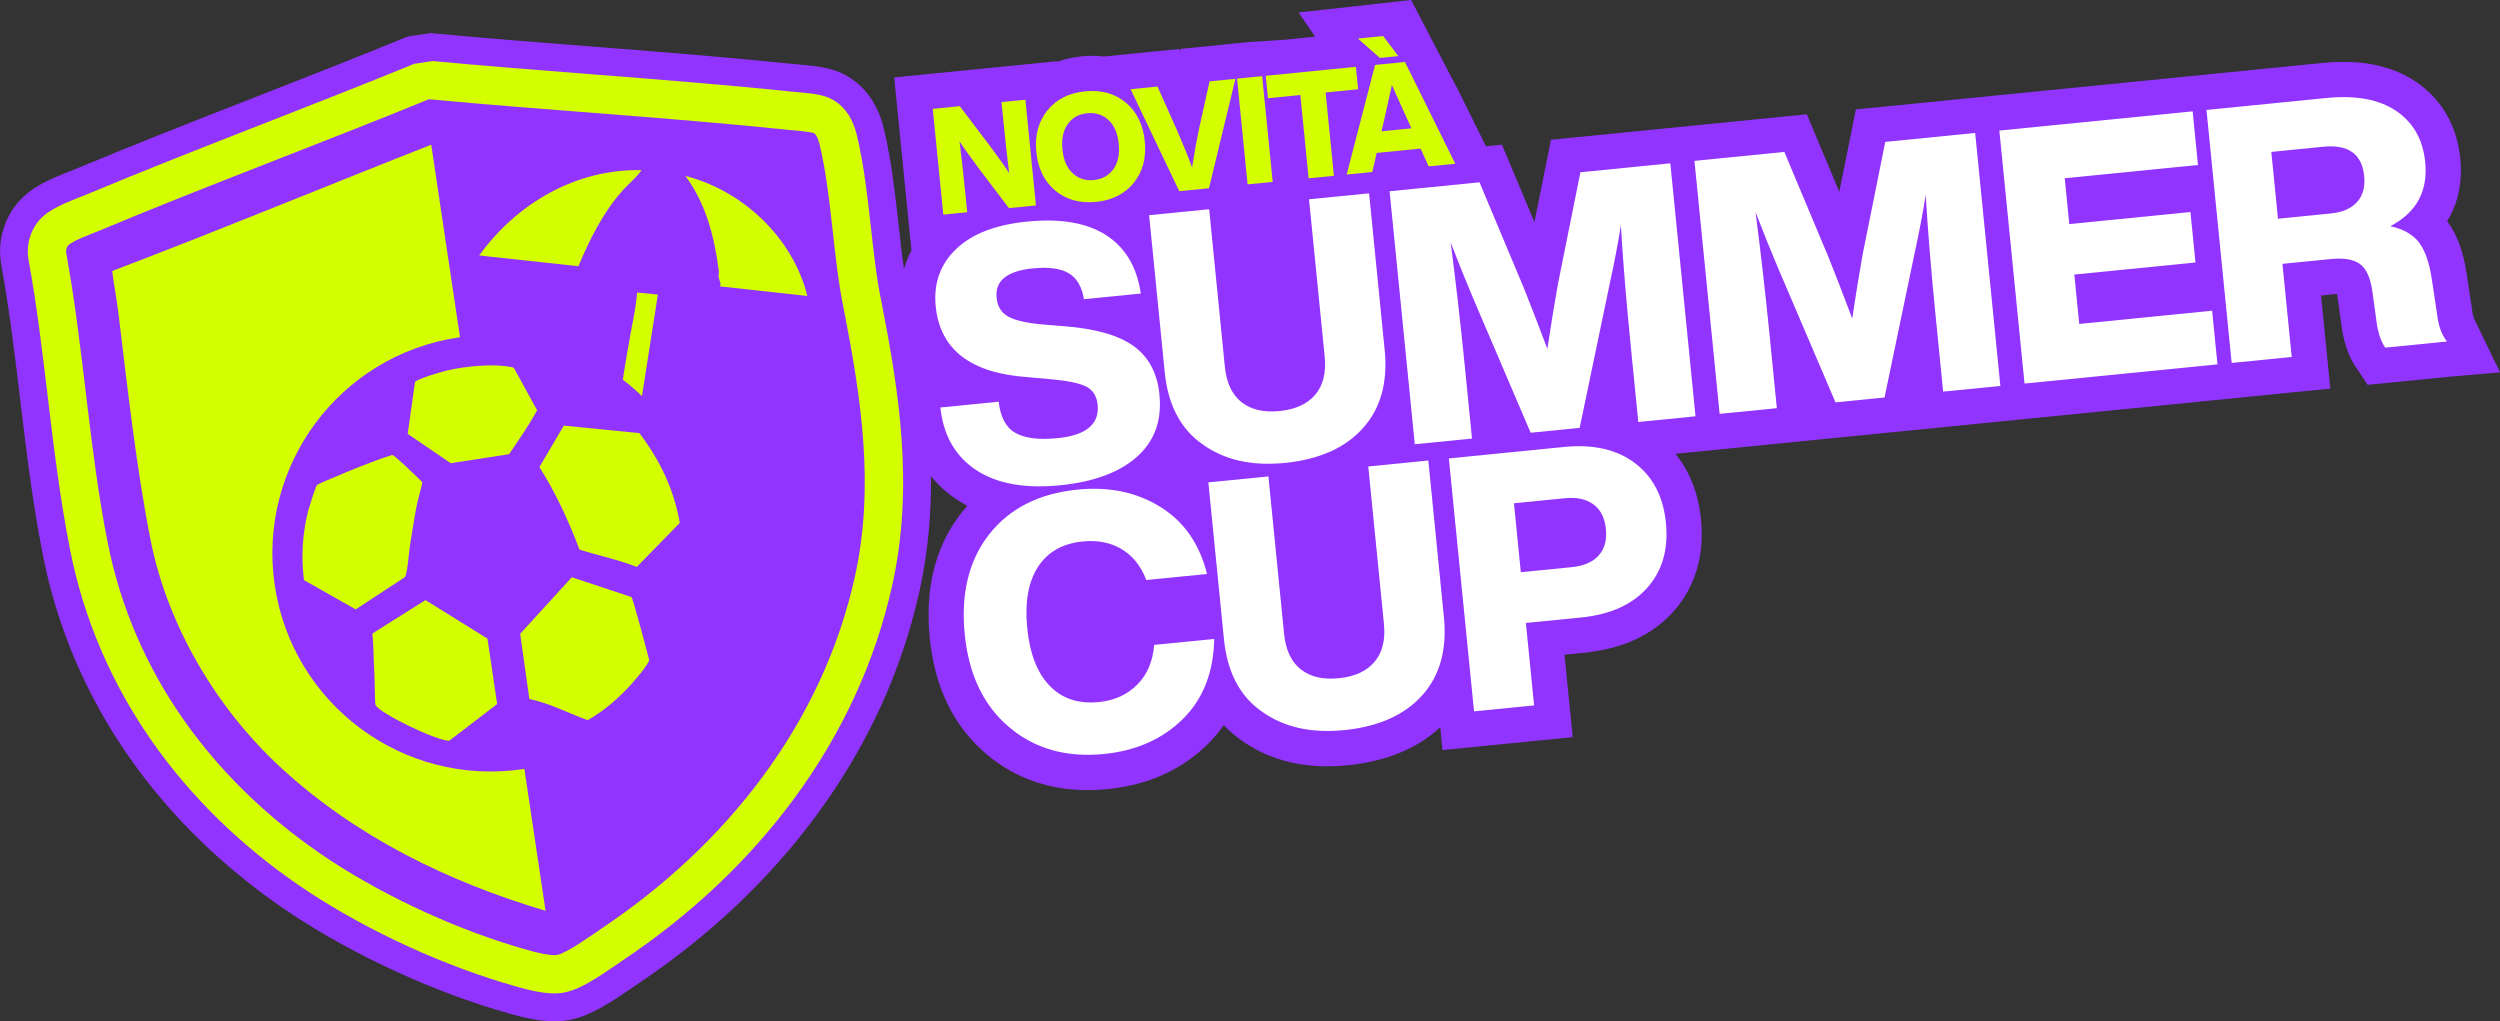
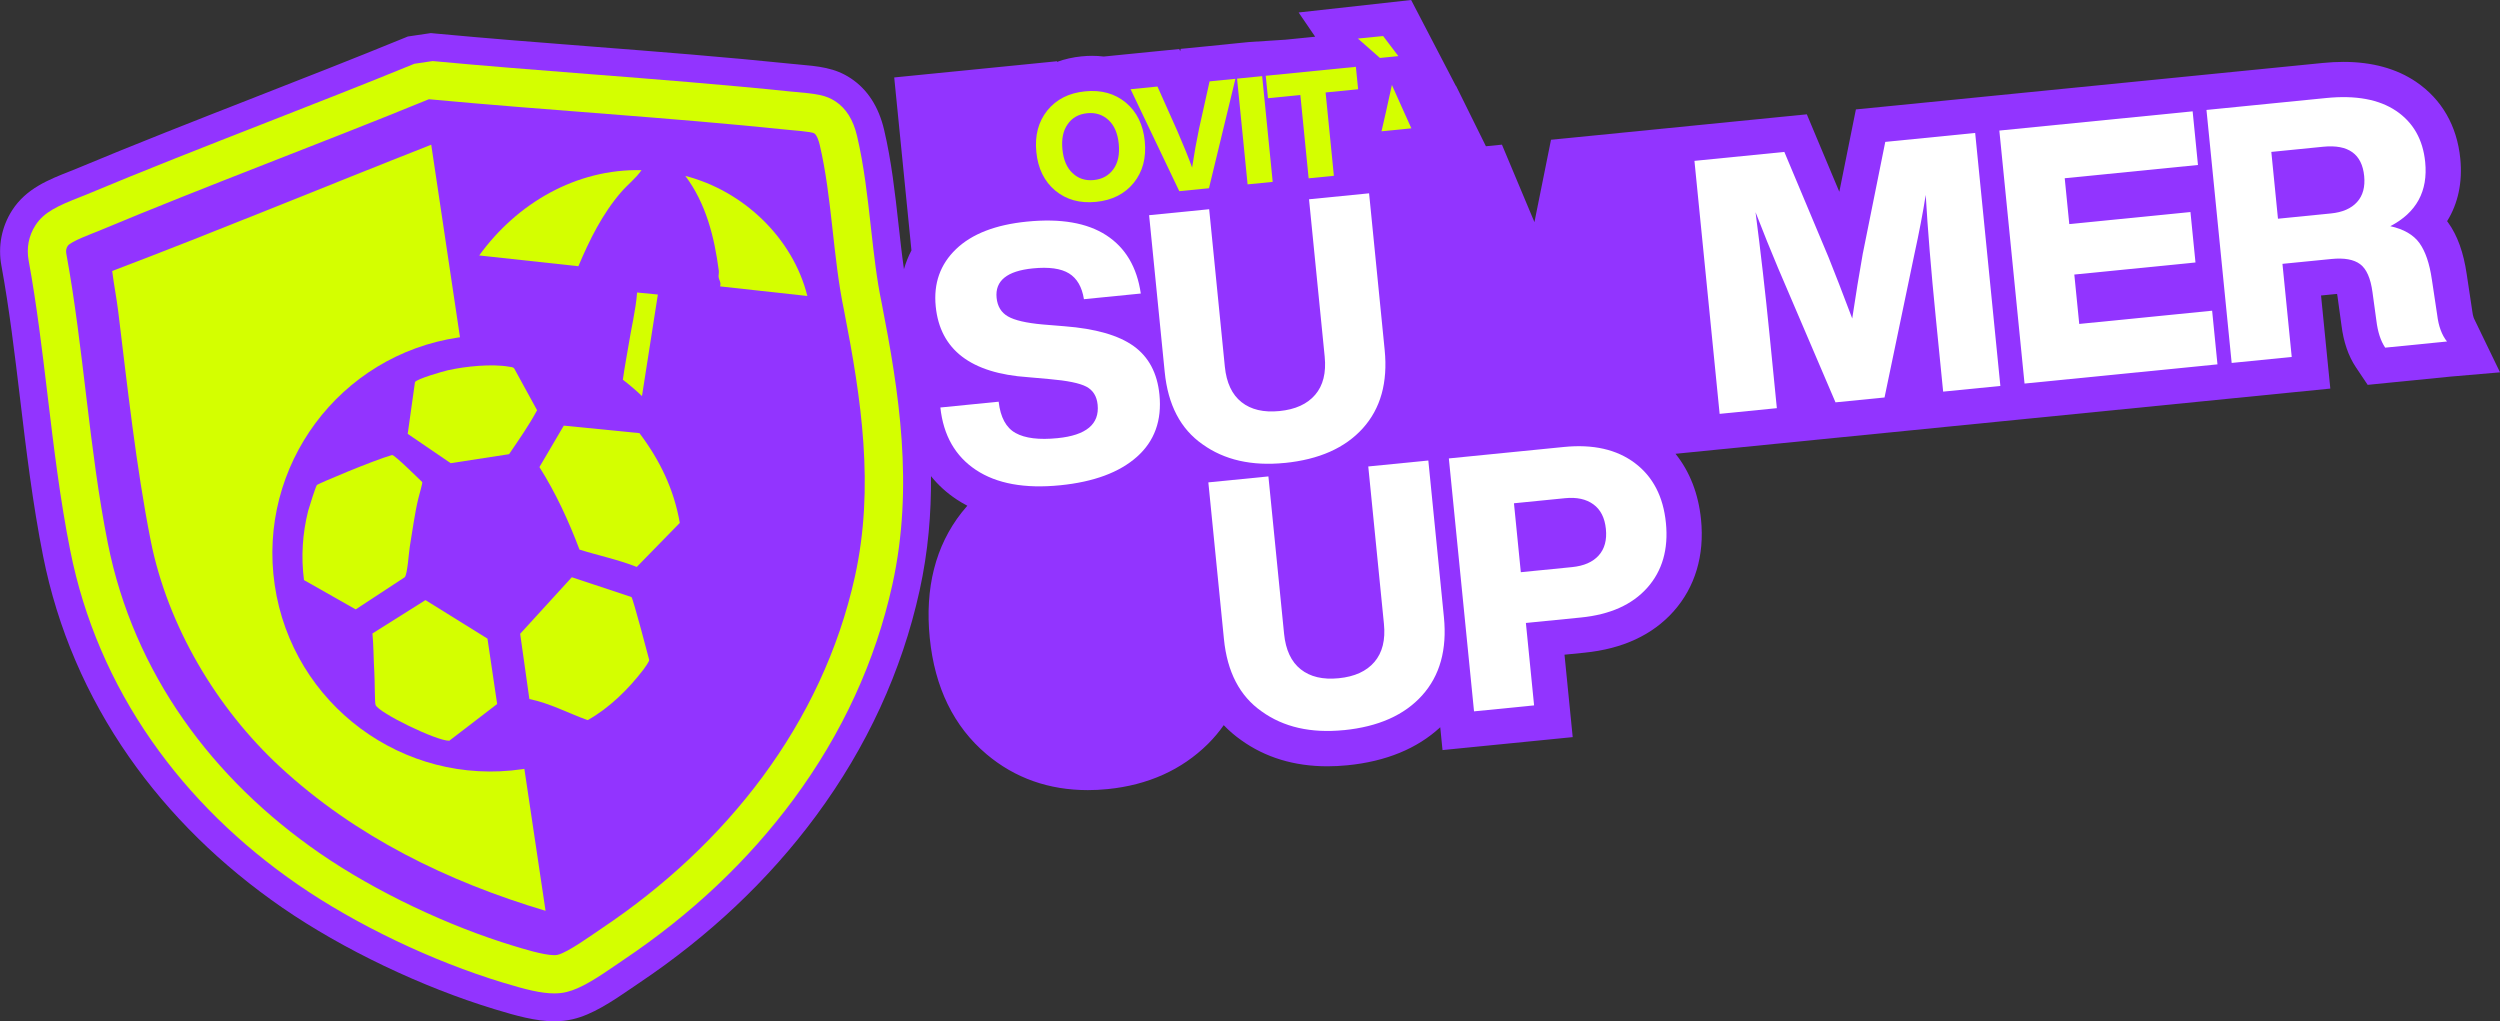
<svg xmlns="http://www.w3.org/2000/svg" viewBox="0 0 914.06 373.39" data-name="Livello 2" id="Livello_2">
  <rect x="0" y="0" width="914.06" height="373.39" fill="#333333" stroke="none" />
  <defs>
    <style>
      .cls-1 {
        fill: #9234ff;
      }

      .cls-2 {
        fill: #fff;
      }

      .cls-3 {
        fill: #d4ff00;
      }
    </style>
  </defs>
  <g data-name="Livello 1" id="Livello_1-2">
    <g>
      <path d="M904.71,116.76s-.53-.78-.82-3.18l-.02-.19-.03-.19-1.94-12.89c-1.16-8.01-3.4-14.22-6.84-18.99-.11-.15-.22-.3-.34-.45,4.01-6.46,5.68-14.21,4.82-22.87-1.19-12-6.79-21.71-16.17-28.08-7.12-4.83-16.05-7.29-26.53-7.29h0c-2.42,0-4.97.13-7.58.39l-43.78,4.36-12.82,1.28h0s-62.92,6.26-62.92,6.26l-12.82,1.28-28.88,2.87-9.48.94-1.88,9.34-4.18,20.77-8.2-19.54-3.68-8.78-9.48.94-32.87,3.27-9.21.92-32.49,3.23-9.48.94-1.88,9.34-4.18,20.77-8.2-19.54-3.68-8.78-5.86.58-10.93-22.1-.09-.02-16.32-31.35-41.14,4.56,6.05,8.86-3.18.32h0s-7.69.77-7.69.77l-13.44.87-6.88.69h0s-.99.11-.99.11l-7.71.77-9.28.92-.18.83-.35-.78-9.25.92-9.83.98-8.5.85c-1.4-.17-2.83-.26-4.28-.26-1.26,0-2.56.07-3.86.2-3.17.32-6.17.99-8.95,2.02l-.02-.24-12.82,1.28-8.74.87-12.82,1.28h0s-2.44.24-2.44.24l-9.88.98-12.82,1.28,1.28,12.82,3.85,38.66,1.17,11.76c-1.15,2.19-2.06,4.48-2.74,6.86-.75-5.2-1.35-10.66-1.98-16.31-1.27-11.41-2.58-23.21-5.28-34.67-1.98-8.4-6.05-14.71-12.1-18.75-5.89-3.94-11.75-4.46-19.86-5.18l-.2-.02c-.38-.03-.7-.06-.91-.08-24.73-2.56-49.8-4.52-74.05-6.41-18.77-1.46-38.14-2.98-57.06-4.75l-1.55-.15-1.54.23-5.33.79-1.54.23-1.44.59c-17.91,7.34-36.34,14.54-54.16,21.51l-.09.04c-21.8,8.52-44.34,17.34-66.41,26.57-.25.11-.59.24-.98.39l-.31.12c-7.94,3.12-16.15,6.35-21.27,14.31-3.85,5.98-5.25,13.17-3.94,20.22,2.88,15.69,4.89,32.44,6.83,48.64,2.26,18.91,4.61,38.46,8.42,57.6,5.26,26.4,15.86,51.12,31.48,73.49,14.71,21.05,33.57,39.58,56.05,55.08,22,15.16,50.98,29.02,77.52,37.07l.6.18c7.05,2.15,14.5,4.25,21.23,4.25,2.41,0,4.65-.25,6.84-.77,6.99-1.65,13.83-6.11,22.04-11.76l.1-.07c.72-.5,1.36-.94,1.89-1.29,25.74-17.23,47.55-37.82,64.82-61.19,18.66-25.25,31.41-52.97,37.89-82.38,3.14-14.26,4.3-28.22,4.17-41.86,2.63,3.27,5.76,6.12,9.38,8.52,1.26.83,2.56,1.6,3.91,2.3-.72.81-1.42,1.65-2.1,2.52-9.54,12.15-13.46,27.57-11.64,45.81,1.8,18.11,8.78,32.41,20.75,42.51,10.32,8.72,22.79,13.14,37.04,13.14,2.36,0,4.79-.12,7.24-.37,14.73-1.47,27.07-7.02,36.67-16.5l.02-.02.02-.02c2.14-2.14,4.06-4.42,5.75-6.84,1.93,2.02,4.06,3.85,6.41,5.5,8.82,6.33,19.42,9.54,31.49,9.54,2.37,0,4.83-.13,7.31-.37,14.09-1.4,25.49-6.08,33.95-13.91l.83,8.35,12.82-1.28,21.96-2.18,12.82-1.28-1.28-12.82-1.72-17.32,7.31-.73c13.92-1.39,24.89-6.48,32.59-15.13,7.86-8.84,11.33-20.44,10.02-33.55-.94-9.4-4.12-17.55-9.33-24.04l4.61-.46h0s12.82-1.28,12.82-1.28l20.92-2.08,12.82-1.28,8.61-.86,17.93-1.78,8.61-.86h0s12.82-1.28,12.82-1.28l20.92-2.08,5.06-.5,3.77-.38,62.92-6.26h0s12.82-1.28,12.82-1.28l21.96-2.19,12.82-1.28-1.28-12.82-2.11-21.21,5.11-.51c.27-.03.52-.05.76-.06.06.32.12.69.18,1.1v.02s0,.02,0,.02l1.41,10.26c.75,6.11,2.53,11.3,5.29,15.42l4.3,6.42,7.69-.77,22.6-2.25,18.1-1.56-9.36-19.36Z" class="cls-1" />
      <g>
-         <path d="M366.98,45.41l-.81-8.09,8.74-.87,3.85,38.66-9.88.98-10.98-14.48c-3.38-4.53-5.73-7.84-7.08-9.94.64,4.95,1.3,10.89,2,17.84l.81,8.09-8.74.87-3.85-38.66,9.88-.98,10.98,14.48c3.16,4.22,5.52,7.57,7.09,10.04-.65-5.02-1.31-11-2.01-17.95Z" class="cls-3" />
        <path d="M400.74,73.81c-5.9.59-10.86-.78-14.89-4.11-4.03-3.36-6.34-8.07-6.94-14.12-.6-6.05.74-11.11,4.03-15.21,3.29-4.06,7.88-6.38,13.79-6.97,5.9-.59,10.86.78,14.89,4.11,4.03,3.37,6.34,8.07,6.94,14.12.6,6.05-.74,11.12-4.03,15.21-3.29,4.06-7.88,6.38-13.78,6.97ZM392.18,63.31c2.06,1.99,4.65,2.83,7.76,2.52,3.08-.31,5.47-1.64,7.17-4,1.67-2.32,2.31-5.4,1.93-9.24-.38-3.84-1.62-6.73-3.72-8.68-2.14-1.98-4.74-2.82-7.82-2.51-3.11.31-5.48,1.64-7.12,4-1.67,2.32-2.31,5.4-1.93,9.24.38,3.84,1.62,6.73,3.72,8.68Z" class="cls-3" />
        <path d="M438.35,47.3l3.9-17.55,9.45-.94-9.67,40.01-10.86,1.08-17.8-37.28,9.83-.98,7.34,16.44c2.32,5.36,4.1,9.76,5.32,13.18.77-5.09,1.61-9.74,2.5-13.96Z" class="cls-3" />
        <path d="M465.33,66.5l-9.18.91-3.85-38.66,9.18-.91,3.85,38.66Z" class="cls-3" />
        <path d="M462.78,27.71l32.96-3.28.82,8.2-11.89,1.18,3.03,30.47-9.23.92-3.03-30.47-11.84,1.18-.82-8.2Z" class="cls-3" />
-         <path d="M532.07,59.86l-9.72.97-2.95-6.51-16.07,1.6-1.56,6.96-9.39.94,10.38-40.08,10.92-1.09,18.4,37.22ZM505.71,13.18l5.56,7.34-6.73.67-8.06-7.09,9.23-.92ZM506.68,41.16l-1.57,6.85,10.92-1.09-2.89-6.4c-.88-1.89-2.29-5.04-4.23-9.45-1.33,6.09-2.07,9.46-2.23,10.09Z" class="cls-3" />
+         <path d="M532.07,59.86ZM505.71,13.18l5.56,7.34-6.73.67-8.06-7.09,9.23-.92ZM506.68,41.16l-1.57,6.85,10.92-1.09-2.89-6.4c-.88-1.89-2.29-5.04-4.23-9.45-1.33,6.09-2.07,9.46-2.23,10.09Z" class="cls-3" />
      </g>
      <g>
        <g>
-           <path d="M202.61,356.23c-4.37,0-10.67-1.81-16.24-3.51l-.61-.19c-24.94-7.57-52.15-20.57-72.76-34.78-43.2-29.78-71.01-70.51-80.44-117.79-3.69-18.49-5.99-37.71-8.21-56.29-1.97-16.46-4.01-33.47-6.99-49.71-.52-2.77,0-5.49,1.5-7.83,1.83-2.84,5.36-4.57,13.12-7.62.67-.26,1.23-.48,1.63-.65,21.9-9.16,44.37-17.95,66.09-26.44,17.9-7,36.41-14.24,54.45-21.63l3.31-.49c19.06,1.79,38.51,3.3,57.32,4.77,24.14,1.88,49.1,3.83,73.62,6.37.3.03.77.07,1.35.12,7.99.71,9.99,1.1,11.86,2.35,2.35,1.57,3.97,4.32,4.93,8.41,2.47,10.46,3.72,21.73,4.93,32.63,1.05,9.5,2.15,19.33,4.03,28.22l.02.11c6.17,31.58,11.56,65.32,3.93,99.94-11.52,52.26-45.44,99.49-95.5,133-.6.4-1.34.91-2.17,1.48-6.71,4.62-12.17,8.23-16.26,9.2-.88.21-1.83.31-2.89.31Z" class="cls-1" />
          <path d="M156.8,36.28c43.57,4.08,87.35,6.63,130.87,11.14,1.79.19,9.11.71,10.04,1.34,1.03.69,1.72,2.98,2,4.2,4.51,19.12,4.81,41.25,8.92,60.68,6.33,32.41,11.15,64.48,3.96,97.09-11.92,54.06-47.17,98.32-92.56,128.69-3.67,2.46-12.37,8.8-16.15,9.69-.36.08-.79.12-1.28.12-3.92,0-11.64-2.43-14.81-3.39-23.79-7.21-50.39-19.76-70.82-33.84-39.3-27.09-68.07-65.84-77.55-113.39-6.9-34.58-8.8-71.12-15.18-105.89-.19-1.02-.05-1.91.5-2.78,1.09-1.7,9.16-4.59,11.56-5.6,39.87-16.68,80.49-31.67,120.49-48.05M158.1,22.34l-6.61.98c-17.99,7.37-36.47,14.59-54.33,21.58-21.76,8.51-44.27,17.31-66.25,26.51-.36.15-.88.35-1.49.59-8.15,3.2-13.33,5.5-16.45,10.35-2.48,3.86-3.34,8.31-2.5,12.89,2.94,16.02,4.96,32.92,6.92,49.27,2.24,18.72,4.56,38.07,8.3,56.82,4.99,25.01,15.03,48.45,29.85,69.65,14.01,20.05,32.01,37.73,53.49,52.53,21.18,14.6,49.11,27.95,74.71,35.71l.61.18c7.72,2.35,13.46,3.81,18.27,3.81,1.61,0,3.09-.16,4.51-.5,5.27-1.25,11.29-5.2,18.61-10.24.8-.55,1.52-1.05,2.1-1.44,24.77-16.58,45.73-36.35,62.3-58.78,17.8-24.09,29.96-50.52,36.14-78.53,7.92-35.94,2.42-70.48-3.89-102.79l-.04-.21c-1.81-8.56-2.83-17.78-3.92-27.54-1.23-11.11-2.51-22.59-5.07-33.46-1.39-5.9-3.96-10.03-7.86-12.63-3.59-2.4-7.23-2.81-15.12-3.51-.53-.05-.97-.08-1.25-.11-24.61-2.55-49.62-4.5-73.81-6.39-18.78-1.47-38.2-2.98-57.2-4.76h0Z" class="cls-3" />
        </g>
        <path d="M295.2,108.22l-31.93-3.51c.5-1.39-.4-2.3-.53-3.46-.08-.7.18-1.46.07-2.26-1.59-12.27-4.69-24.65-12.24-34.67,21.1,5.42,39.29,22.56,44.62,43.9Z" class="cls-3" />
        <path d="M234.56,62.2c-2.04,2.98-5.05,5.26-7.43,8.01-6.9,7.98-11.58,17.47-15.66,27.13l-36.26-3.94c13.72-19.01,35.4-31.74,59.35-31.19Z" class="cls-3" />
        <path d="M234.72,144.83l5.81-37.14-7.59-.75c-.51,6.58-2.17,13.09-3.19,19.63-.35,2.27-1.46,8.06-2.02,12.27,2.44,1.86,4.78,3.86,7,5.99Z" class="cls-3" />
        <g>
          <path d="M233.81,158.38c7.45,9.87,12.6,20.5,14.74,32.8l-15.74,16.11c-6.79-2.7-13.98-4.15-20.94-6.35-3.94-10.46-8.67-20.73-14.64-30.17l8.9-15.15,27.69,2.75Z" class="cls-3" />
          <path d="M154.36,176.25c.23.22-.95,4.11-1.44,6.13-1.26,5.19-2.17,12.01-3.08,17.42-.37,2.2-.85,10.12-1.85,11.24l-17.94,11.77-18.9-10.71c-1.12-8.45-.56-17.07,1.52-25.32.3-1.17,2.83-9.14,3.21-9.47.65-.55,20.65-9.01,27.49-10.95,1,.04,9.54,8.49,10.98,9.88Z" class="cls-3" />
          <path d="M193.55,255.58l-3.36-23.85,18.88-20.68,21.82,7.25c.63.73,6.43,22.72,6.47,22.97.08.52-1.61,2.88-2.06,3.48-5.43,7.13-12.59,14.2-20.45,18.55-7.1-2.57-13.85-6.19-21.3-7.72Z" class="cls-3" />
          <path d="M136.17,231.61l19.39-12.2,22.67,14.09,3.54,23.9-17.5,13.43c-4.5.15-25.75-10.15-26.95-13.07-.34-.82-.26-8.91-.46-12.04-.3-4.68-.25-9.42-.68-14.1Z" class="cls-3" />
          <path d="M163.88,135.35c6.27-1.41,16.03-2.41,22.37-1.25.68.12,1.37.04,1.82.73l8.3,15.16c-3.01,5.62-6.68,10.8-10.24,16.07l-21.35,3.29-15.71-10.72,2.66-18.92c.6-1.18,10.33-3.96,12.15-4.37Z" class="cls-3" />
          <path d="M191.03,281.22c-43.59,6.43-84.14-23.68-90.58-67.27-6.43-43.59,23.68-84.14,67.27-90.58.15-.02.31-.04.46-.06l-10.51-70.4c-38.91,15.3-77.57,31.32-116.65,46.17.61,4.95,1.6,9.88,2.21,14.84,3.3,27.01,6.59,57.13,11.87,83.73,6.23,31.35,24.19,61.36,47.3,82.74,27.58,25.51,61.26,41.93,97.07,52.63l-7.75-51.91c-.24.04-.47.08-.71.11Z" class="cls-3" />
        </g>
      </g>
      <g>
        <path d="M387.58,177.43c-12.91,1.29-23.15-.58-30.73-5.6-7.58-5.02-11.93-12.63-13.03-22.84l21.31-2.12c.65,5.71,2.72,9.53,6.19,11.45,3.47,1.93,8.59,2.56,15.34,1.88,10.48-1.04,15.37-5.12,14.66-12.22-.31-3.12-1.69-5.32-4.13-6.61-2.45-1.29-6.98-2.21-13.59-2.78l-7.68-.68c-20.96-1.41-32.23-10.04-33.8-25.89-.84-8.4,1.64-15.38,7.43-20.94,5.79-5.56,14.44-8.92,25.96-10.06,12.3-1.22,21.95.44,28.97,4.99,7.01,4.55,11.22,11.65,12.62,21.31l-20.79,2.07c-.71-4.48-2.53-7.62-5.46-9.43-2.94-1.81-7.35-2.42-13.24-1.83-9.44.94-13.85,4.53-13.23,10.76.31,3.12,1.69,5.39,4.15,6.8,2.46,1.42,6.69,2.4,12.69,2.94l7.94.65c11.37.88,19.81,3.3,25.32,7.25,5.51,3.96,8.66,9.88,9.44,17.76.94,9.44-1.81,17.02-8.23,22.73-6.43,5.71-15.79,9.18-28.09,10.41Z" class="cls-2" />
        <path d="M469.69,169.26c-12.04,1.2-22.06-1.08-30.07-6.85-7.99-5.59-12.59-14.4-13.78-26.44l-5.7-57.29,21.96-2.18,5.73,57.55c.59,5.89,2.61,10.21,6.08,12.97,3.47,2.76,8.1,3.85,13.91,3.27,5.8-.58,10.15-2.56,13.05-5.96,2.9-3.39,4.05-8.03,3.47-13.92l-5.73-57.55,21.96-2.18,5.7,57.29c1.18,11.87-1.48,21.4-7.98,28.61-6.5,7.21-16.03,11.44-28.59,12.69Z" class="cls-2" />
-         <path d="M569.68,103.55l8.16-40.57,32.87-3.27,9.21,92.5-20.92,2.08-2.7-27.15c-1.72-17.23-2.94-32.16-3.67-44.77-1.02,6.49-2.4,13.71-4.14,21.67l-10.92,52.39-17.93,1.79-21.04-49.21c-2.52-5.96-5.25-12.73-8.19-20.31,1.88,14.51,3.58,29.34,5.09,44.5l2.7,27.15-20.92,2.08-9.21-92.5,32.87-3.27,16.17,38.54c2.2,5.47,5.09,12.92,8.65,22.36,1.26-8.43,2.56-16.44,3.91-24.01Z" class="cls-2" />
        <path d="M681.14,92.45l8.16-40.57,32.87-3.27,9.21,92.5-20.92,2.08-2.7-27.15c-1.72-17.23-2.94-32.16-3.67-44.77-1.02,6.49-2.4,13.71-4.14,21.67l-10.92,52.39-17.93,1.78-21.04-49.21c-2.52-5.96-5.25-12.73-8.19-20.31,1.88,14.51,3.58,29.34,5.09,44.5l2.7,27.15-20.92,2.08-9.21-92.5,32.87-3.27,16.17,38.54c2.2,5.47,5.09,12.92,8.65,22.36,1.26-8.43,2.56-16.44,3.91-24.01Z" class="cls-2" />
        <path d="M801.68,40.7l1.95,19.62-48.72,4.85,1.67,16.76,44.3-4.41,1.84,18.45-44.3,4.41,1.8,18.06,48.59-4.84,1.95,19.62-70.54,7.02-9.21-92.5,70.67-7.03Z" class="cls-2" />
        <path d="M889.15,102.19l1.94,12.93c.5,4.15,1.7,7.4,3.59,9.74l-22.6,2.25c-1.65-2.46-2.72-5.76-3.22-9.91l-1.42-10.35c-.68-5.09-2.18-8.51-4.5-10.25-2.32-1.74-5.81-2.37-10.49-1.91l-17.93,1.78,3.39,34.04-21.96,2.19-9.21-92.5,43.78-4.36c10.83-1.08,19.36.5,25.6,4.73,6.24,4.23,9.77,10.47,10.59,18.69,1.06,10.65-3.19,18.47-12.76,23.44,4.92,1.09,8.47,3.14,10.65,6.16,2.18,3.02,3.7,7.46,4.54,13.32ZM830.45,55.55l2.43,24.42,19.36-1.93c4.24-.42,7.43-1.81,9.56-4.17,2.13-2.35,2.99-5.52,2.6-9.51-.8-8.05-5.79-11.62-14.97-10.71l-18.97,1.89Z" class="cls-2" />
-         <path d="M403.66,275.67c-13.77,1.37-25.34-1.89-34.69-9.8-9.36-7.9-14.77-19.21-16.24-33.94-1.48-14.9,1.5-27.09,8.95-36.58,7.45-9.49,18.24-14.94,32.35-16.34,11.43-1.14,21.43.93,30.01,6.2,8.75,5.34,14.51,13.56,17.28,24.65l-22.22,2.21c-1.9-5.06-4.88-8.81-8.93-11.25-4.05-2.44-8.8-3.39-14.26-2.85-7.45.74-12.93,3.87-16.45,9.38-3.52,5.51-4.81,12.94-3.88,22.3.93,9.35,3.66,16.39,8.2,21.09,4.54,4.71,10.53,6.69,17.98,5.95,5.72-.57,10.4-2.7,14.06-6.38,3.65-3.69,5.71-8.53,6.16-14.52l21.96-2.18c-.2,12.09-3.99,21.83-11.39,29.21-7.49,7.39-17.12,11.68-28.9,12.85Z" class="cls-2" />
        <path d="M491.35,266.95c-12.04,1.2-22.06-1.08-30.07-6.85-7.99-5.59-12.59-14.4-13.78-26.44l-5.7-57.29,21.96-2.18,5.73,57.55c.59,5.89,2.61,10.22,6.08,12.97,3.47,2.76,8.1,3.85,13.91,3.27,5.8-.58,10.15-2.56,13.05-5.96,2.9-3.39,4.06-8.03,3.47-13.92l-5.73-57.55,21.96-2.18,5.7,57.29c1.18,11.87-1.48,21.4-7.98,28.61-6.5,7.21-16.03,11.44-28.59,12.69Z" class="cls-2" />
        <path d="M529.74,167.61l42.09-4.19c10.65-1.06,19.29.9,25.91,5.88,6.62,4.98,10.41,12.28,11.36,21.9.96,9.61-1.32,17.52-6.82,23.7-5.51,6.19-13.59,9.81-24.24,10.87l-20.14,2,3,30.14-21.96,2.18-9.21-92.5ZM556.06,209.21l18.71-1.86c4.33-.43,7.58-1.85,9.74-4.25,2.17-2.4,3.05-5.64,2.64-9.71-.41-4.07-1.93-7.07-4.57-8.99-2.64-1.92-6.08-2.67-10.33-2.25l-18.71,1.86,2.51,25.2Z" class="cls-2" />
      </g>
    </g>
  </g>
</svg>